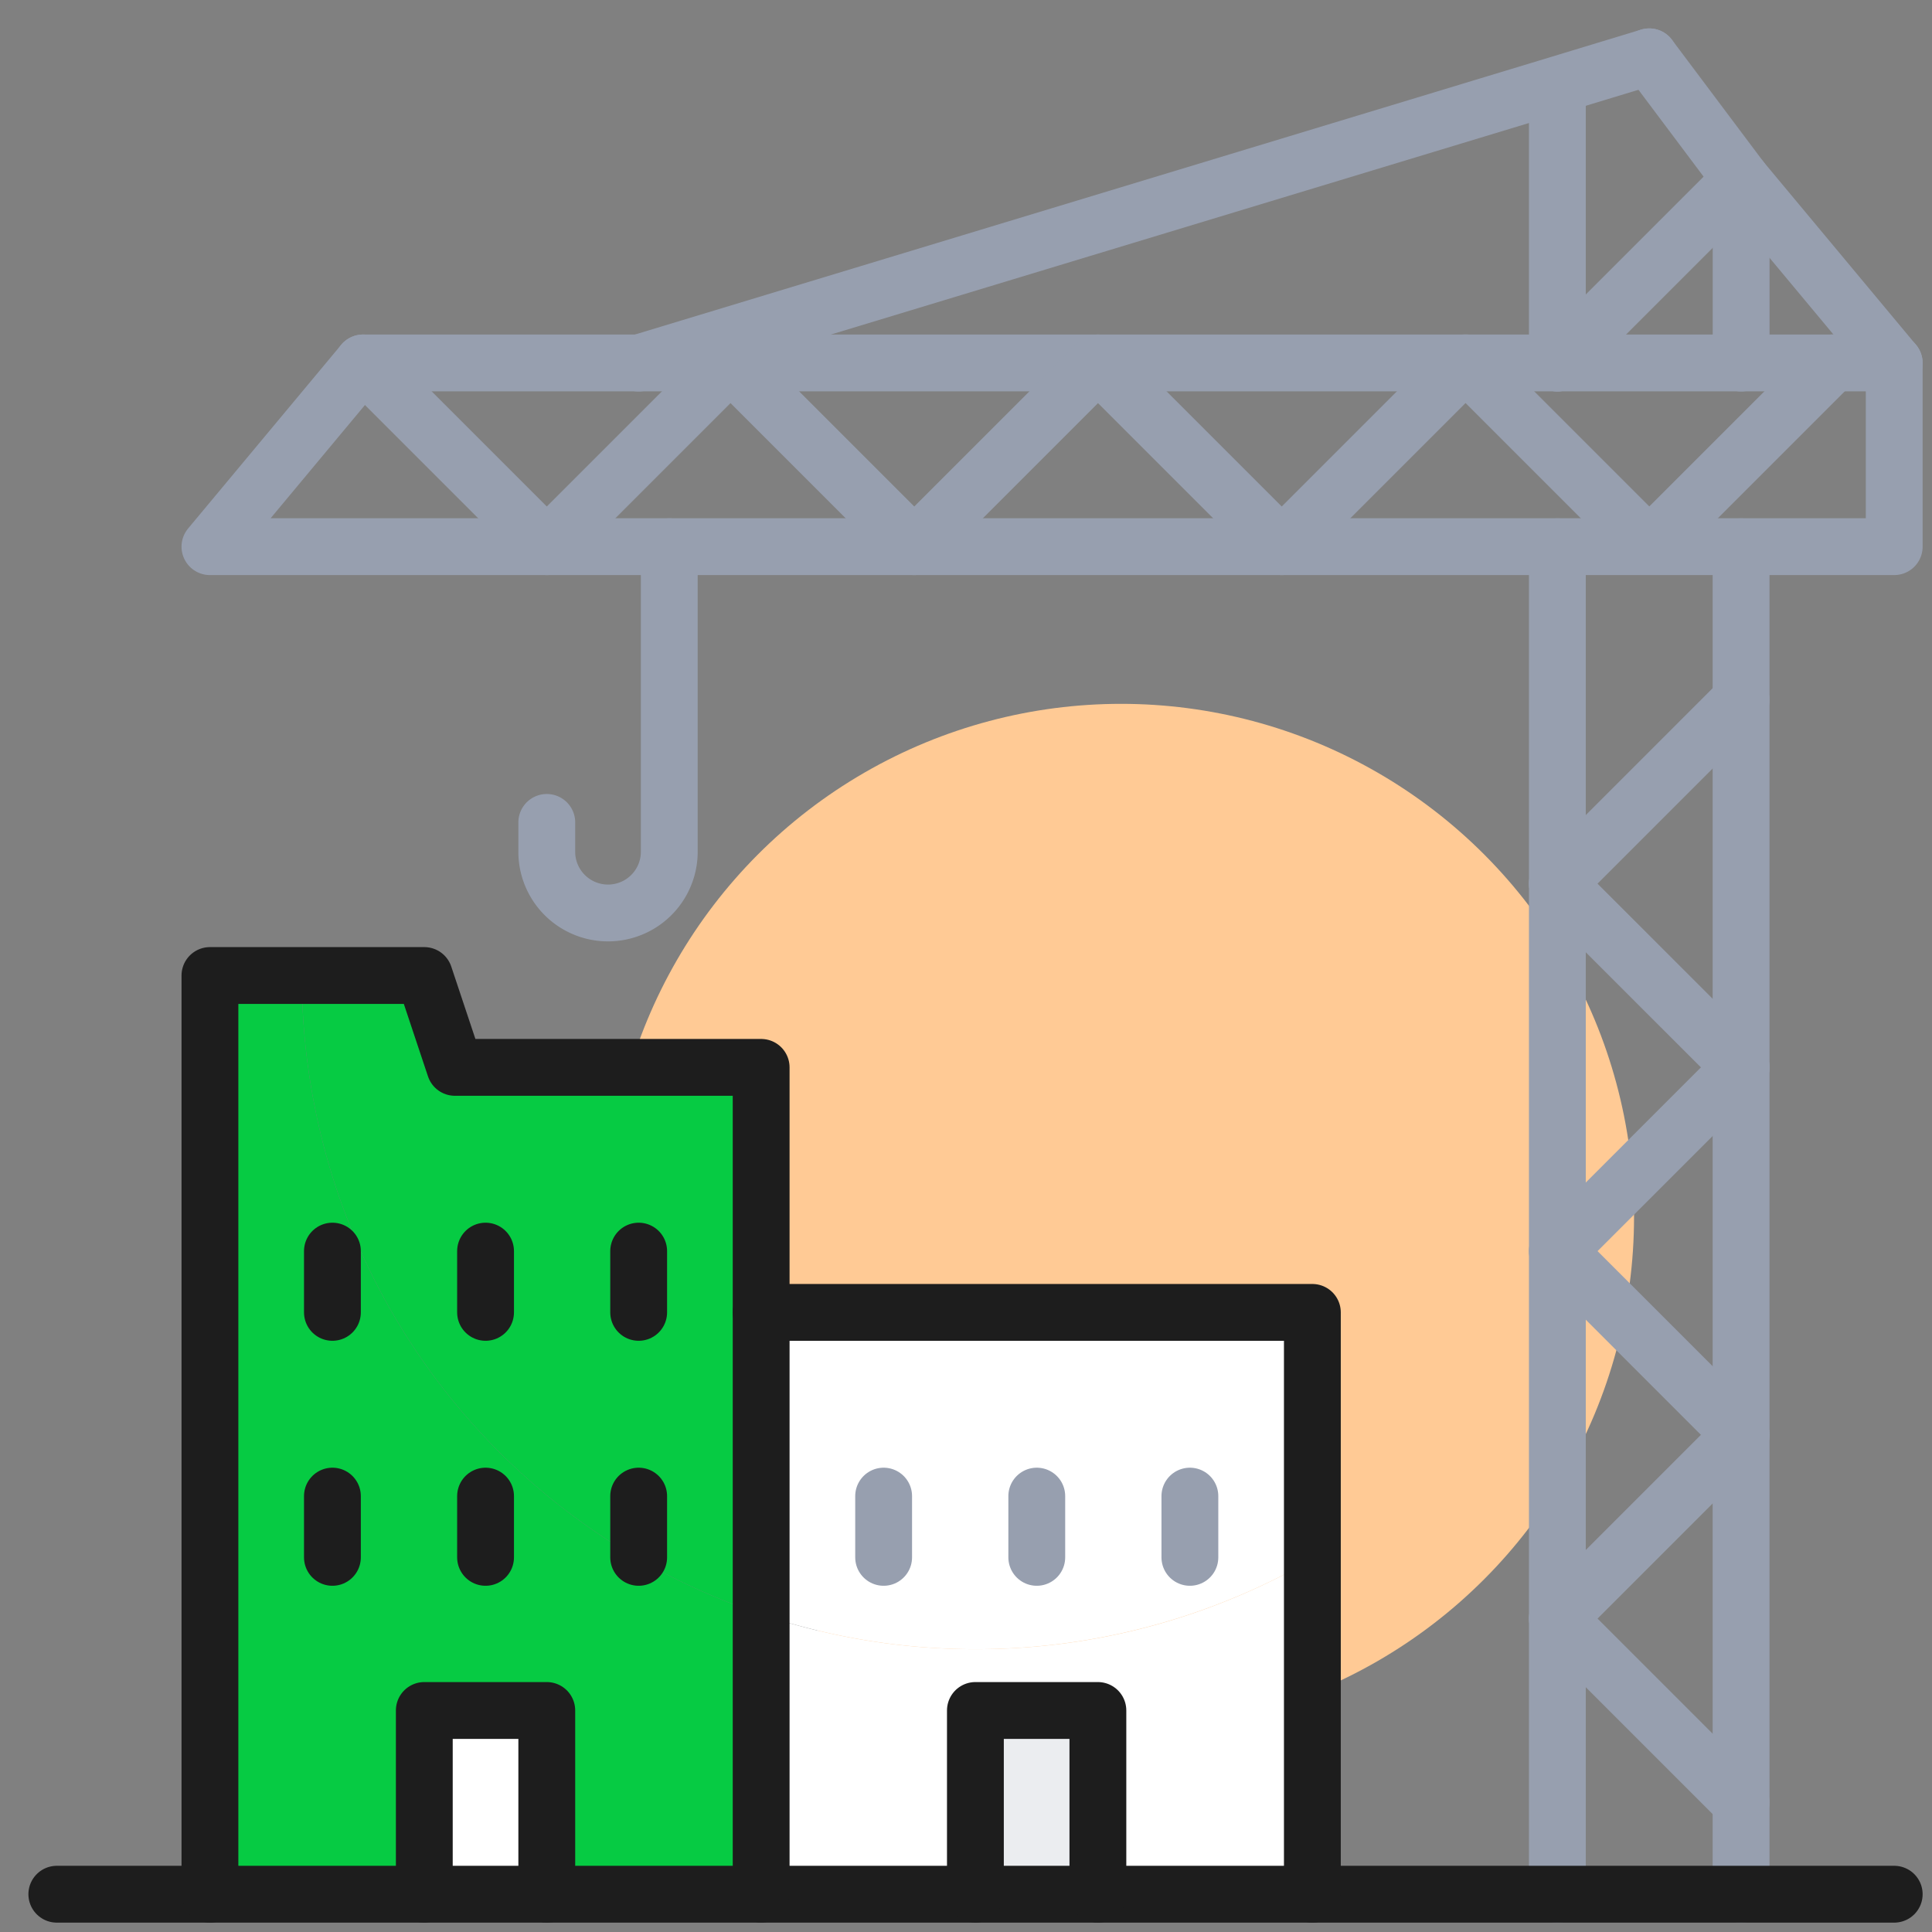
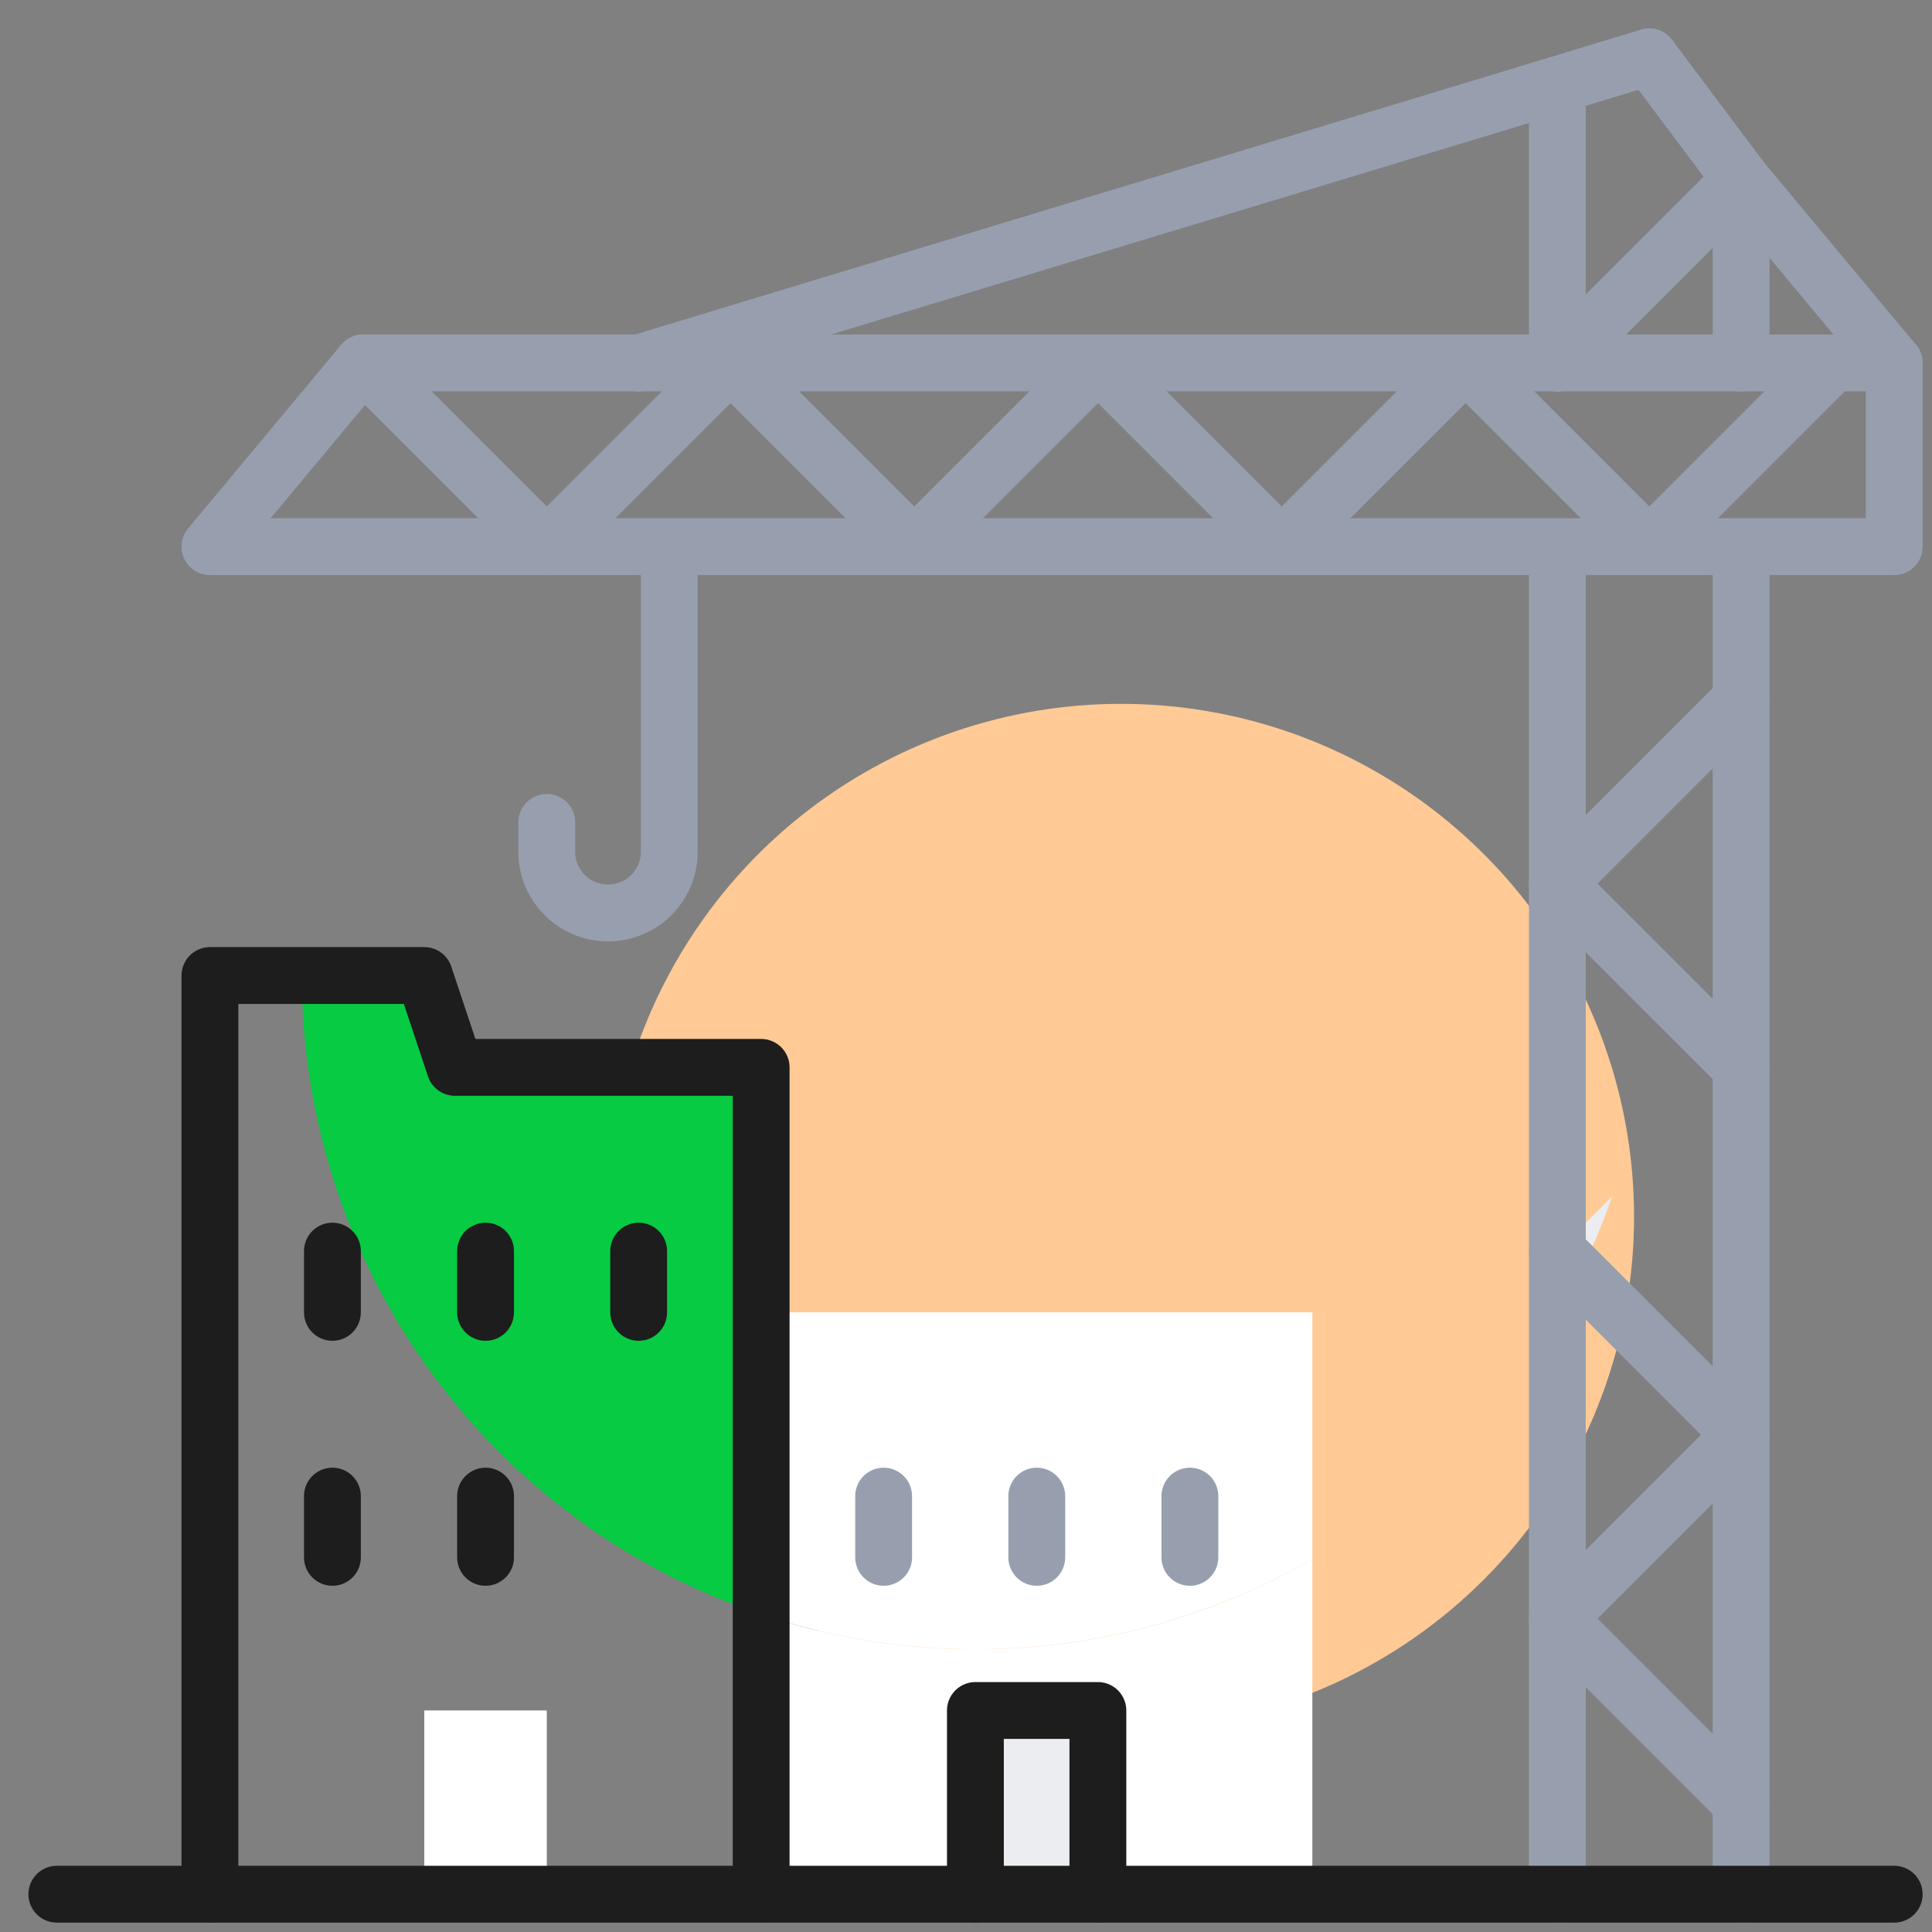
<svg xmlns="http://www.w3.org/2000/svg" width="68" height="68" viewBox="0 0 68 68">
  <rect x="0" y="0" width="68" height="68" fill="#808080" stroke="none" />
  <defs>
    <clipPath id="clip-アートボード_3">
      <rect width="68" height="68" />
    </clipPath>
  </defs>
  <g id="アートボード_3" data-name="アートボード – 3" clip-path="url(#clip-アートボード_3)">
    <g id="グループ_1175386" data-name="グループ 1175386" transform="translate(-523.667 -3390.092)">
      <circle id="楕円形_358" data-name="楕円形 358" cx="18.056" cy="18.056" r="18.056" transform="translate(545.068 3414.865)" fill="#ffca95" />
      <path id="パス_99544" data-name="パス 99544" d="M587.417,3476.27a23.769,23.769,0,0,1-19.4,1.94v-10.628h19.4Z" transform="translate(-17.559 -31.3)" fill="#fff" />
      <path id="パス_99545" data-name="パス 99545" d="M575.56,3485.592a23.626,23.626,0,0,0,11.856-3.169v11.791h-7.545v-6.467H575.56v6.467h-7.544v-9.851A23.592,23.592,0,0,0,575.56,3485.592Z" transform="translate(-17.559 -37.453)" fill="#fff" />
      <path id="パス_99546" data-name="パス 99546" d="M615.888,3463.9l.787.787c-.237.506-.506,1-.787,1.477Z" transform="translate(-37.407 -29.773)" fill="#ebedf0" />
      <path id="パス_99547" data-name="パス 99547" d="M556.565,3469.813a23.715,23.715,0,0,1-16.168-22.483h4.311l1.078,3.233h10.779v19.25Z" transform="translate(-6.107 -22.902)" fill="#06cb43" />
-       <path id="パス_99548" data-name="パス 99548" d="M538.107,3447.329a23.715,23.715,0,0,0,16.168,22.483v9.851h-7.545V3473.2h-4.311v6.466h-7.545v-32.334Z" transform="translate(-3.817 -22.902)" fill="#06cb43" />
      <path id="パス_99549" data-name="パス 99549" d="M615.888,3462.533l1.929-1.929a21.589,21.589,0,0,1-1.143,2.716Z" transform="translate(-37.407 -28.406)" fill="#ebedf0" />
      <rect id="長方形_53606" data-name="長方形 53606" width="4.311" height="6.467" transform="translate(558.002 3450.294)" fill="#ebedf0" />
      <rect id="長方形_53607" data-name="長方形 53607" width="4.311" height="6.467" transform="translate(538.601 3450.294)" fill="#fff" />
      <g id="グループ_1175004" data-name="グループ 1175004" transform="translate(525.667 3392.092)">
        <path id="パス_99550" data-name="パス 99550" d="M615.888,3468.976v-47.425" transform="translate(-563.074 -3404.306)" fill="none" stroke="#979faf" stroke-linecap="round" stroke-linejoin="round" stroke-width="2" />
        <path id="パス_99551" data-name="パス 99551" d="M621.412,3392.091l3.234,4.312v6.467" transform="translate(-565.364 -3392.091)" fill="none" stroke="#979faf" stroke-linecap="round" stroke-linejoin="round" stroke-width="2" />
        <line id="線_361" data-name="線 361" y1="9.7" transform="translate(52.814 1.078)" fill="none" stroke="#979faf" stroke-linecap="round" stroke-linejoin="round" stroke-width="2" />
        <path id="パス_99552" data-name="パス 99552" d="M626.935,3468.976v-47.425" transform="translate(-567.655 -3404.306)" fill="none" stroke="#979faf" stroke-linecap="round" stroke-linejoin="round" stroke-width="2" />
        <line id="線_362" data-name="線 362" x1="6.467" y1="6.467" transform="translate(52.814 54.969)" fill="none" stroke="#979faf" stroke-linecap="round" stroke-linejoin="round" stroke-width="2" />
        <line id="線_363" data-name="線 363" x1="6.467" y2="6.467" transform="translate(52.814 48.502)" fill="none" stroke="#979faf" stroke-linecap="round" stroke-linejoin="round" stroke-width="2" />
        <path id="パス_99553" data-name="パス 99553" d="M622.355,3470.367l-5.68-5.68-.787-.787" transform="translate(-563.074 -3421.865)" fill="none" stroke="#979faf" stroke-linecap="round" stroke-linejoin="round" stroke-width="2" />
-         <path id="パス_99554" data-name="パス 99554" d="M622.355,3452.853l-4.538,4.538-1.929,1.929" transform="translate(-563.074 -3417.284)" fill="none" stroke="#979faf" stroke-linecap="round" stroke-linejoin="round" stroke-width="2" />
        <path id="パス_99555" data-name="パス 99555" d="M622.355,3448.272l-3.234-3.233-3.234-3.233" transform="translate(-563.074 -3412.704)" fill="none" stroke="#979faf" stroke-linecap="round" stroke-linejoin="round" stroke-width="2" />
        <path id="パス_99556" data-name="パス 99556" d="M622.355,3430.758l-3.934,3.934-2.533,2.533" transform="translate(-563.074 -3408.123)" fill="none" stroke="#979faf" stroke-linecap="round" stroke-linejoin="round" stroke-width="2" />
-         <path id="パス_99557" data-name="パス 99557" d="M540.262,3410.5l-5.389,6.467h59.281V3410.5H540.262Z" transform="translate(-529.484 -3399.726)" fill="none" stroke="#979faf" stroke-linecap="round" stroke-linejoin="round" stroke-width="2" />
+         <path id="パス_99557" data-name="パス 99557" d="M540.262,3410.5l-5.389,6.467h59.281V3410.5Z" transform="translate(-529.484 -3399.726)" fill="none" stroke="#979faf" stroke-linecap="round" stroke-linejoin="round" stroke-width="2" />
        <path id="パス_99558" data-name="パス 99558" d="M544.079,3410.5l4.786,4.786,1.681,1.681,6.467-6.467,6.467,6.467,6.467-6.467,6.467,6.467,3.7-3.7,2.77-2.77,6.467,6.467,6.467-6.467" transform="translate(-533.301 -3399.726)" fill="none" stroke="#979faf" stroke-linecap="round" stroke-linejoin="round" stroke-width="2" />
        <path id="パス_99559" data-name="パス 99559" d="M596.219,3392.091l-3.266.992-32.3,9.787" transform="translate(-540.172 -3392.091)" fill="none" stroke="#979faf" stroke-linecap="round" stroke-linejoin="round" stroke-width="2" />
        <path id="パス_99560" data-name="パス 99560" d="M615.888,3405.923l6.467-6.467,5.389,6.467" transform="translate(-563.074 -3395.145)" fill="none" stroke="#979faf" stroke-linecap="round" stroke-linejoin="round" stroke-width="2" />
        <path id="パス_99561" data-name="パス 99561" d="M559.438,3421.551v10.779a2.156,2.156,0,0,1-4.311,0v-1.078" transform="translate(-537.882 -3404.306)" fill="none" stroke="#979faf" stroke-linecap="round" stroke-linejoin="round" stroke-width="2" />
        <path id="パス_99562" data-name="パス 99562" d="M590.337,3502.566h-64.67" transform="translate(-525.667 -3437.896)" fill="none" stroke="#1d1d1d" stroke-linecap="round" stroke-linejoin="round" stroke-width="2" />
        <line id="線_364" data-name="線 364" y2="2.156" transform="translate(15.09 42.035)" fill="none" stroke="#1d1d1d" stroke-linecap="round" stroke-linejoin="round" stroke-width="2" />
        <line id="線_365" data-name="線 365" y2="2.156" transform="translate(9.7 42.035)" fill="none" stroke="#1d1d1d" stroke-linecap="round" stroke-linejoin="round" stroke-width="2" />
        <line id="線_366" data-name="線 366" y2="2.156" transform="translate(20.479 42.035)" fill="none" stroke="#1d1d1d" stroke-linecap="round" stroke-linejoin="round" stroke-width="2" />
        <line id="線_367" data-name="線 367" y2="2.156" transform="translate(15.09 50.658)" fill="none" stroke="#1d1d1d" stroke-linecap="round" stroke-linejoin="round" stroke-width="2" />
        <line id="線_368" data-name="線 368" y2="2.156" transform="translate(9.7 50.658)" fill="none" stroke="#1d1d1d" stroke-linecap="round" stroke-linejoin="round" stroke-width="2" />
-         <line id="線_369" data-name="線 369" y2="2.156" transform="translate(20.479 50.658)" fill="none" stroke="#1d1d1d" stroke-linecap="round" stroke-linejoin="round" stroke-width="2" />
-         <path id="パス_99563" data-name="パス 99563" d="M547.762,3497.986v-6.467h4.311v6.467" transform="translate(-534.828 -3433.316)" fill="none" stroke="#1d1d1d" stroke-linecap="round" stroke-linejoin="round" stroke-width="2" />
        <path id="パス_99564" data-name="パス 99564" d="M534.873,3479.664v-32.335h7.545l1.078,3.233h10.778v29.1" transform="translate(-529.484 -3414.994)" fill="none" stroke="#1d1d1d" stroke-linecap="round" stroke-linejoin="round" stroke-width="2" />
        <line id="線_370" data-name="線 370" y2="2.156" transform="translate(34.491 50.658)" fill="none" stroke="#979faf" stroke-linecap="round" stroke-linejoin="round" stroke-width="2" />
        <line id="線_371" data-name="線 371" y2="2.156" transform="translate(29.101 50.658)" fill="none" stroke="#979faf" stroke-linecap="round" stroke-linejoin="round" stroke-width="2" />
        <line id="線_372" data-name="線 372" y2="2.156" transform="translate(39.88 50.658)" fill="none" stroke="#979faf" stroke-linecap="round" stroke-linejoin="round" stroke-width="2" />
        <path id="パス_99565" data-name="パス 99565" d="M580.9,3497.986v-6.467h4.311v6.467" transform="translate(-548.569 -3433.316)" fill="none" stroke="#1d1d1d" stroke-linecap="round" stroke-linejoin="round" stroke-width="2" />
-         <path id="パス_99566" data-name="パス 99566" d="M568.016,3467.583h19.4v20.479" transform="translate(-543.225 -3423.391)" fill="none" stroke="#1d1d1d" stroke-linecap="round" stroke-linejoin="round" stroke-width="2" />
      </g>
    </g>
  </g>
</svg>